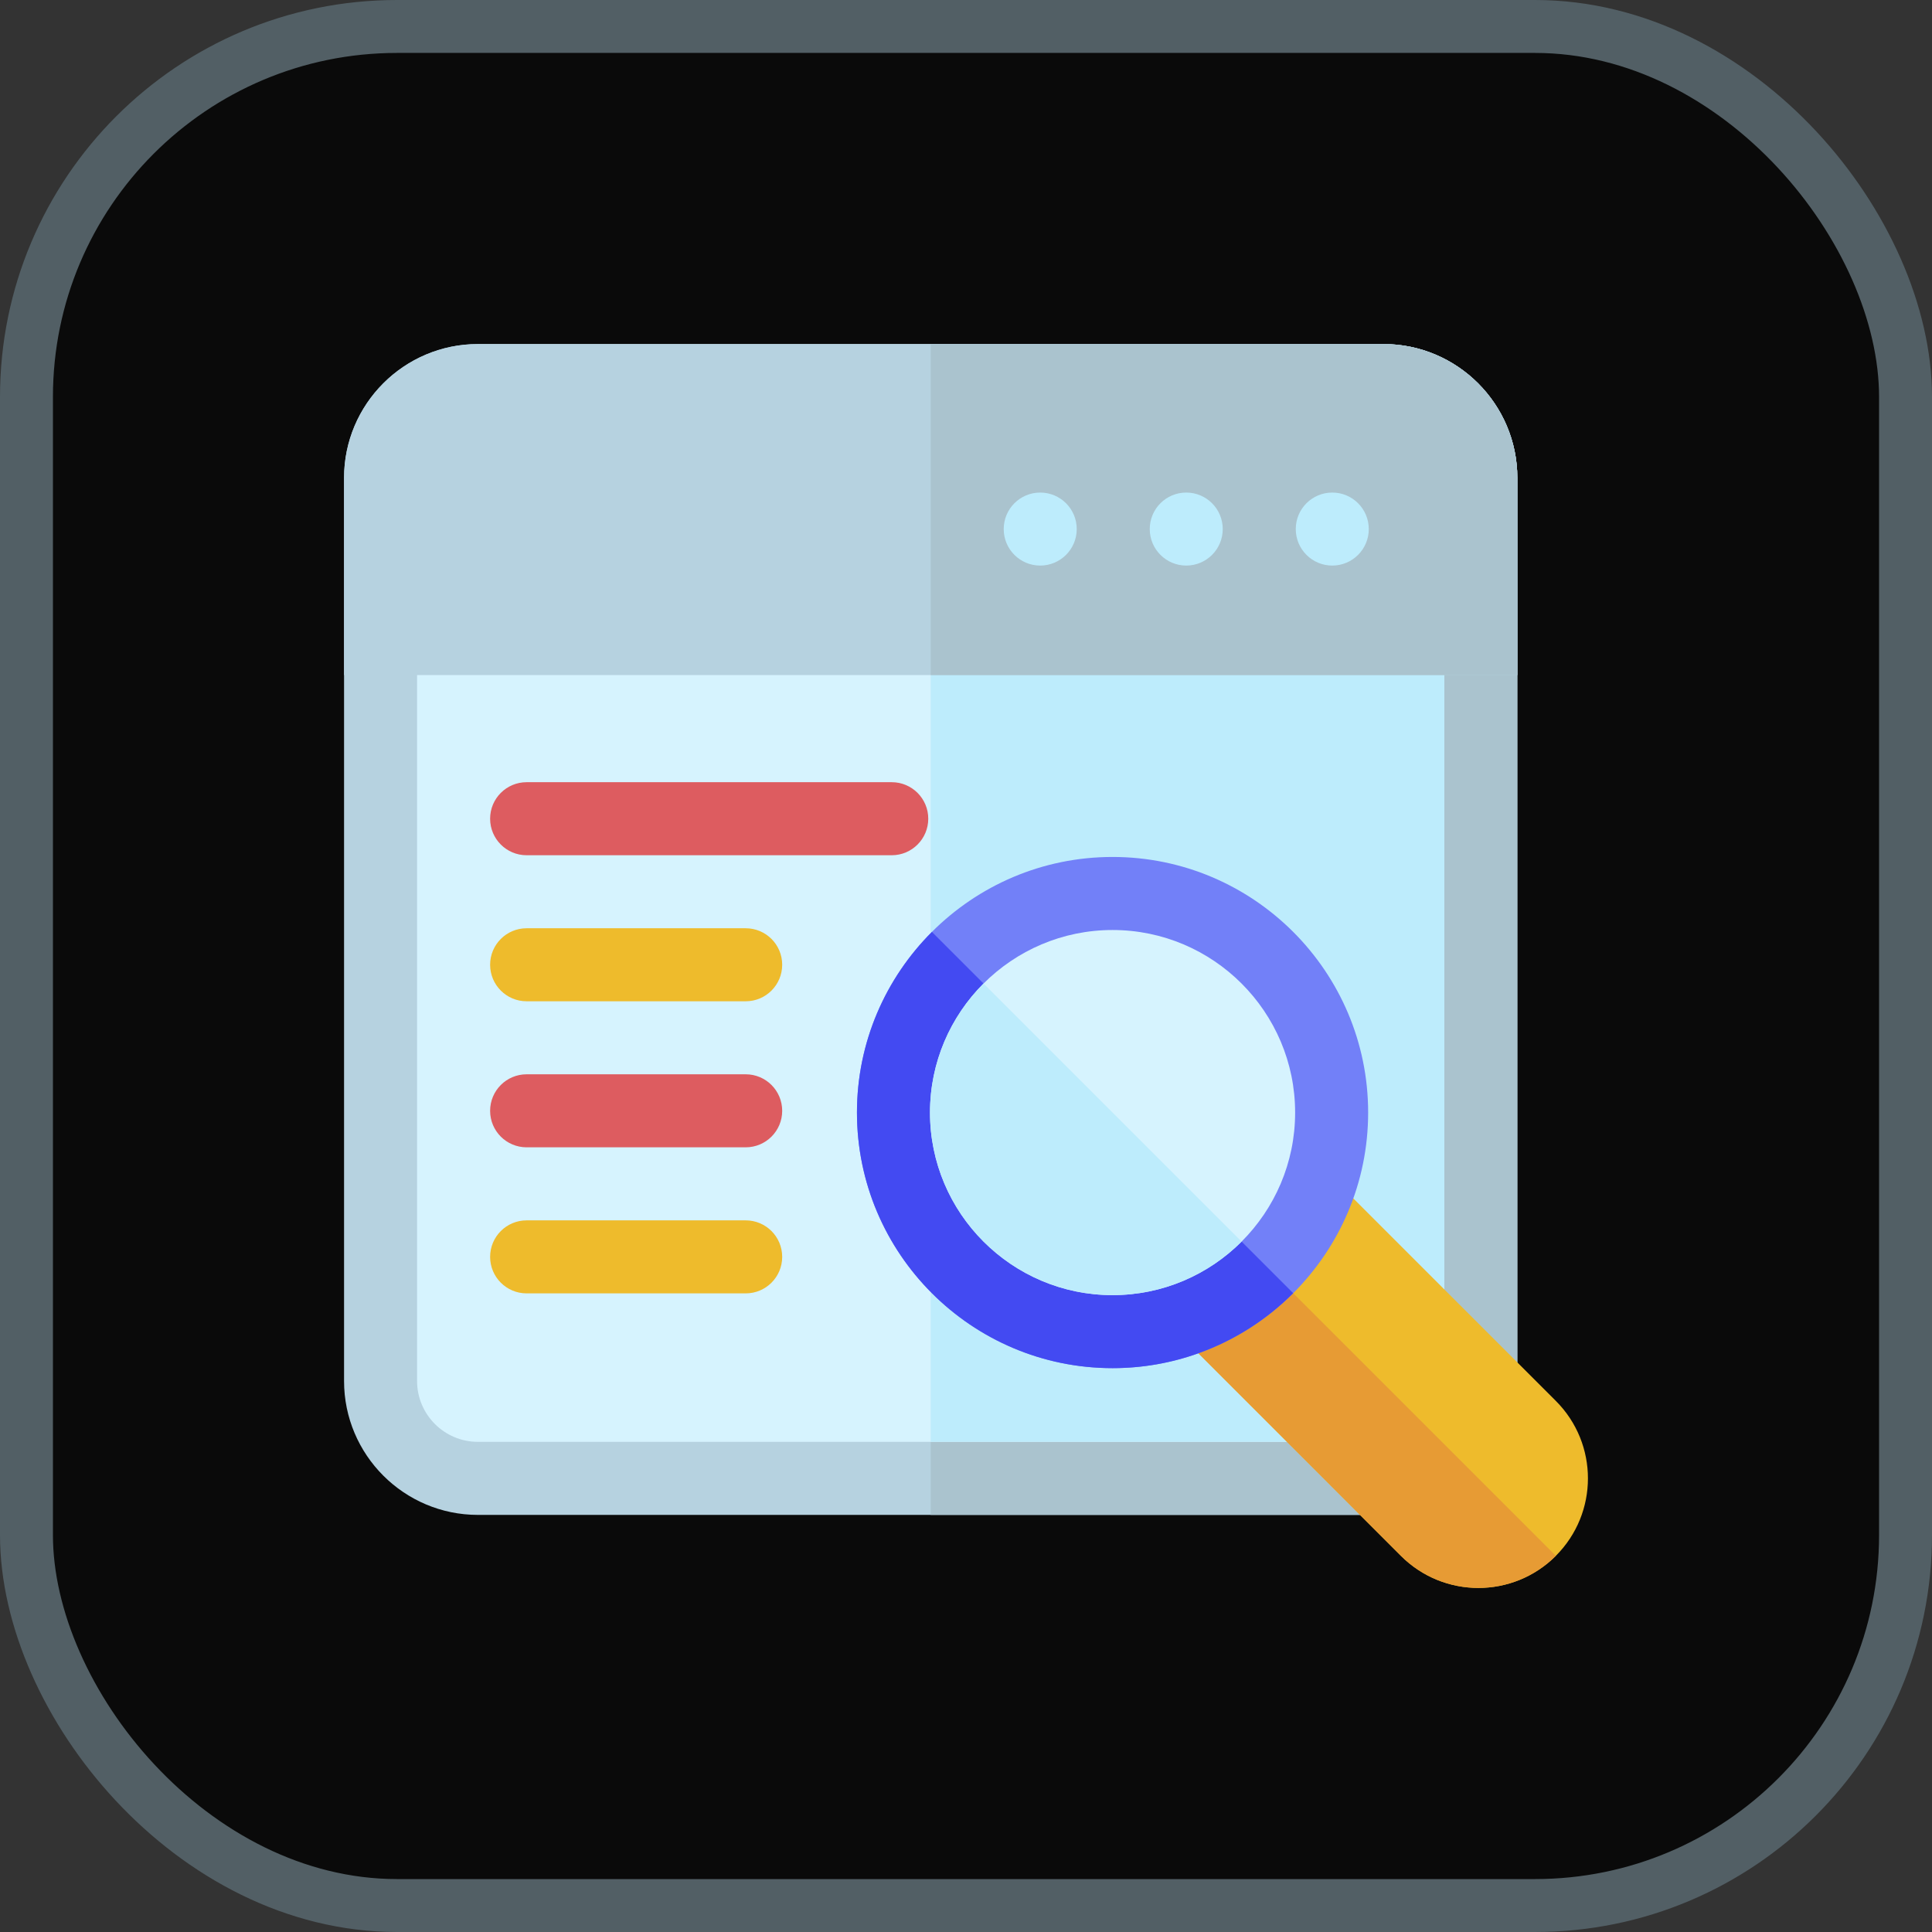
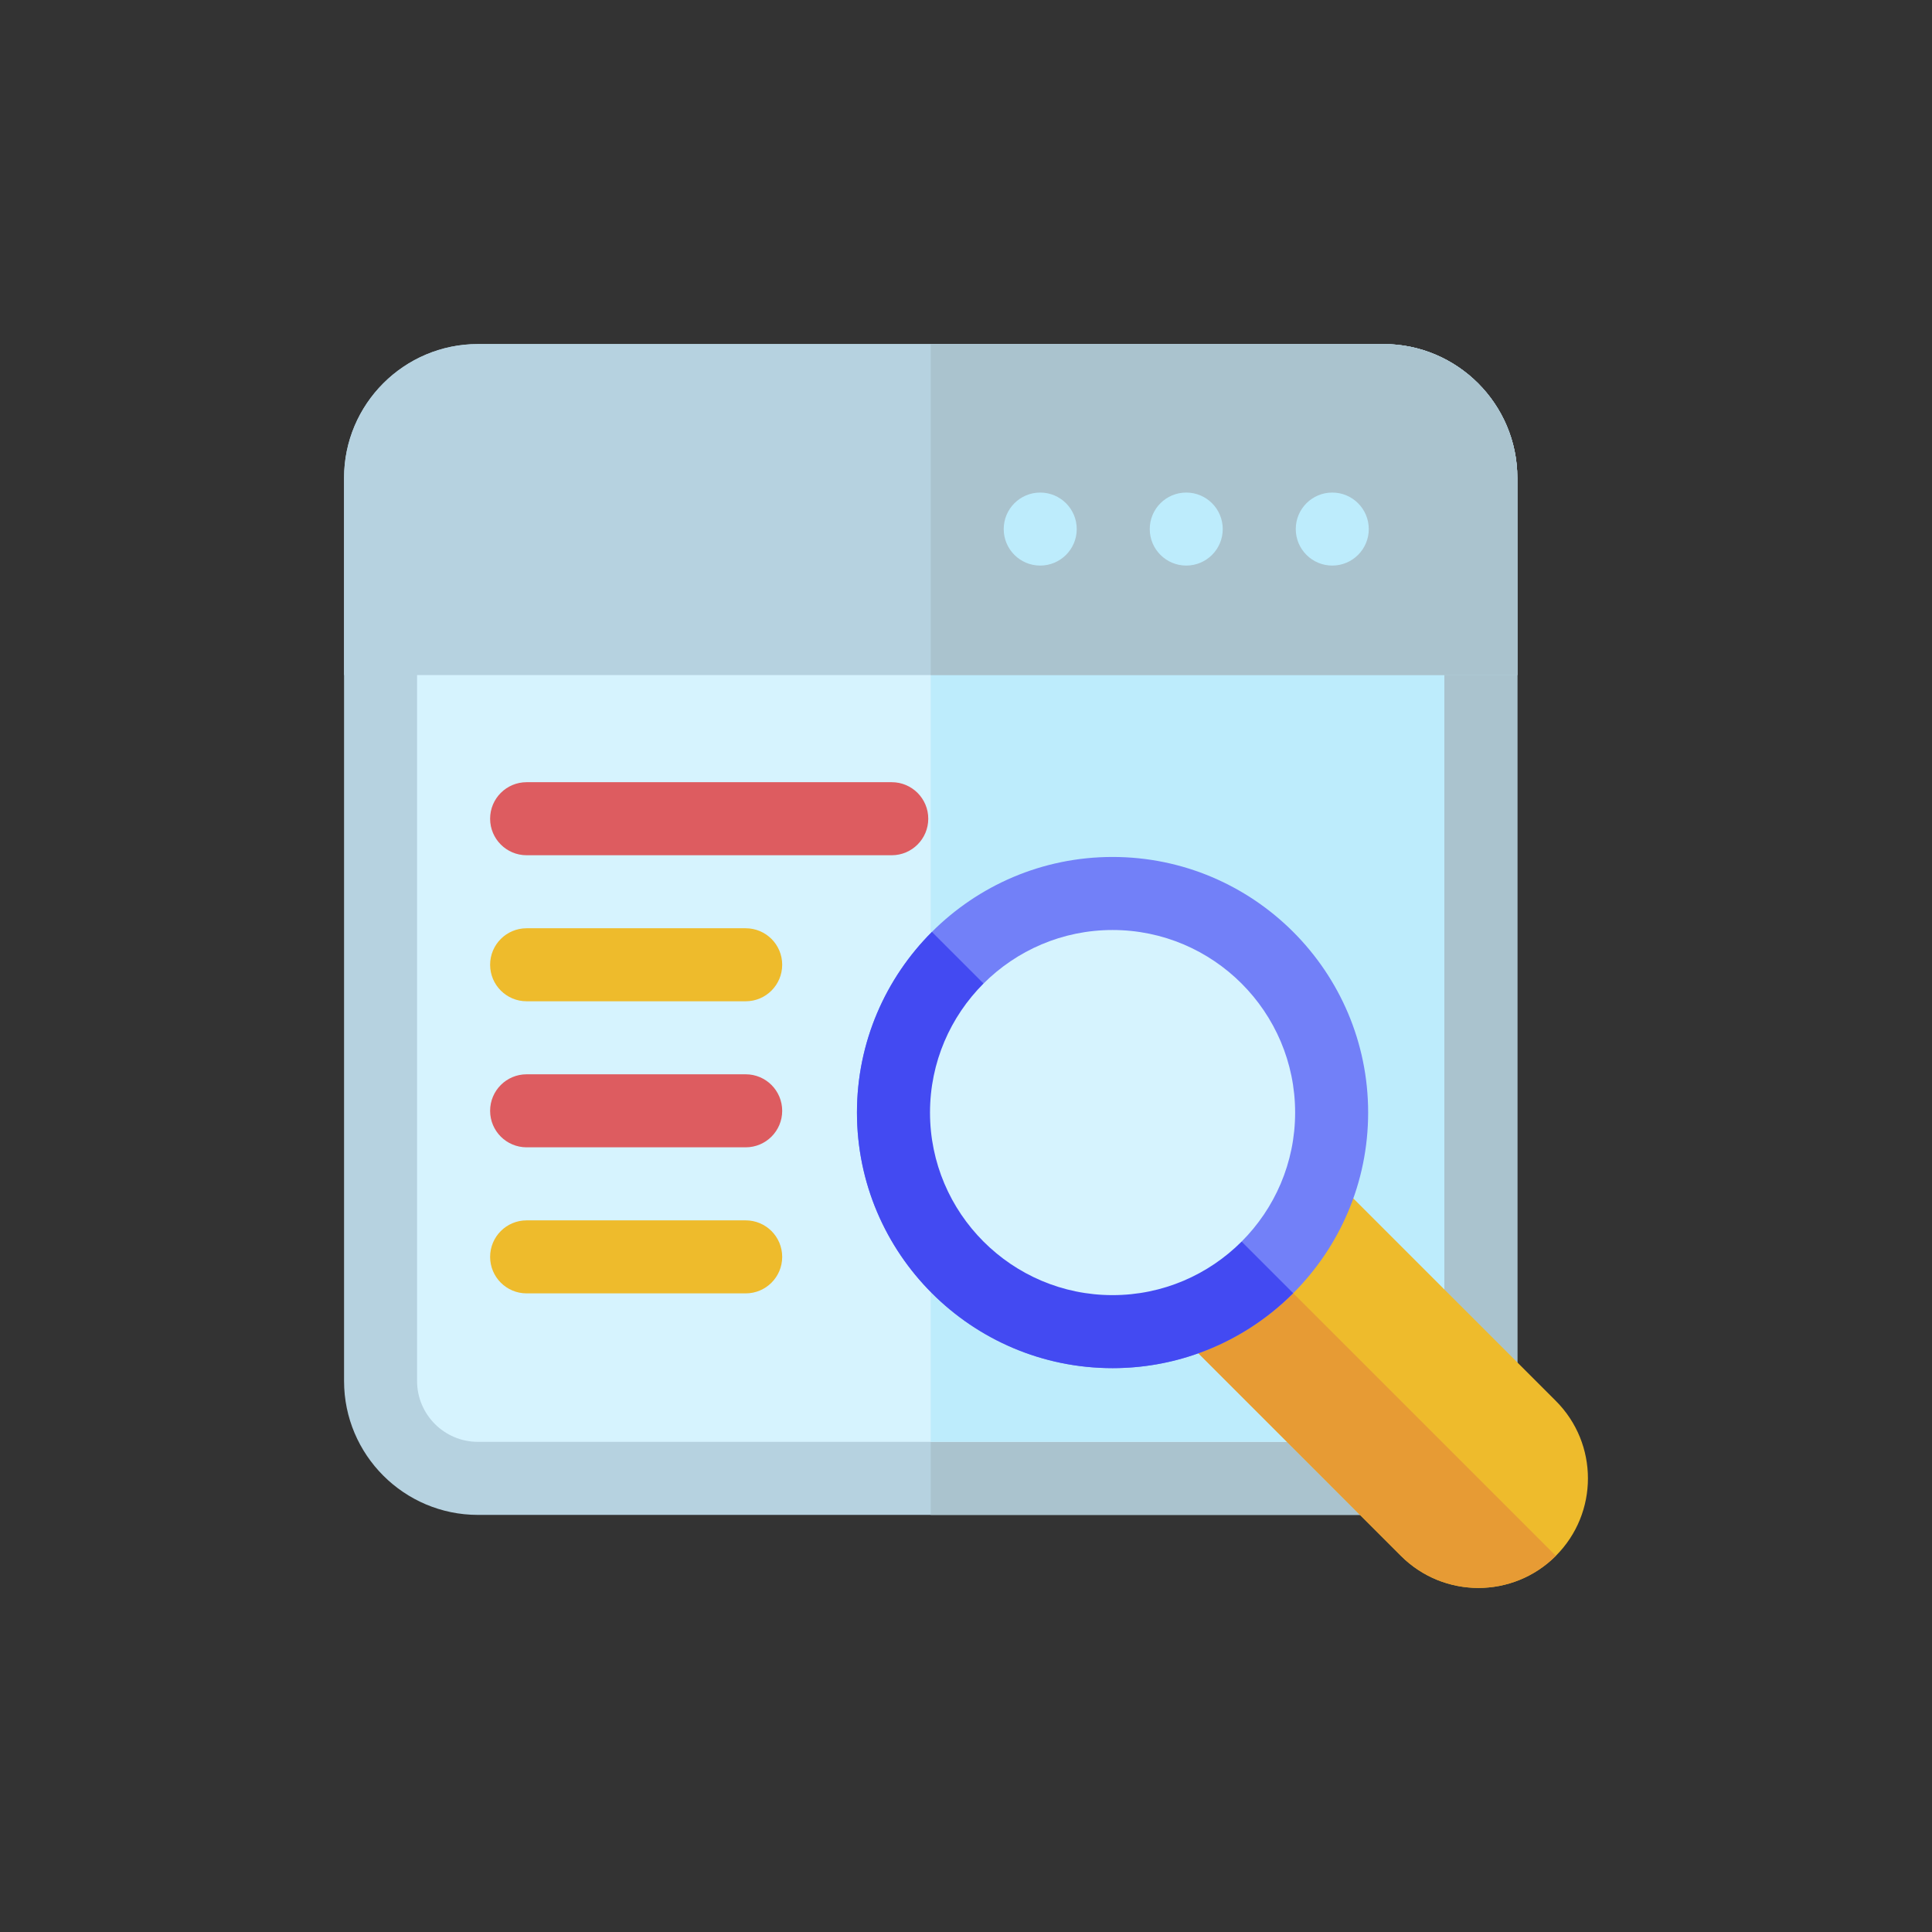
<svg xmlns="http://www.w3.org/2000/svg" viewBox="0 0 73 73" version="1.1" fill="#000000">
  <rect x="0" y="0" width="73" height="73" fill="#333333" stroke="none" />
  <g id="SVGRepo_bgCarrier" stroke-width="0" />
  <g id="SVGRepo_tracerCarrier" stroke-linecap="round" stroke-linejoin="round" />
  <g id="SVGRepo_iconCarrier">
    <title>progressive-webapps/security/content-security-policy</title>
    <desc>Created with Sketch.</desc>
    <defs> </defs>
    <g id="progressive-webapps/security/content-security-policy" stroke="none" stroke-width="1" fill="none" fill-rule="evenodd">
      <g id="container" transform="translate(2, 2)" fill="#0a0a0a" fill-rule="nonzero" stroke="#525F65" stroke-width="2">
-         <rect id="mask" x="-1" y="-1" width="71" height="71" rx="14"> </rect>
-       </g>
+         </g>
      <g id="browser" transform="translate(13, 13)" fill-rule="nonzero">
        <path d="M39.274,44.24 L5.058,44.24 C2.269,44.24 -2.84217094e-14,41.971 -2.84217094e-14,39.181 L-2.84217094e-14,5.059 C-2.84217094e-14,2.269 2.269,-2.84217094e-14 5.058,-2.84217094e-14 L39.274,-2.84217094e-14 C42.063,-2.84217094e-14 44.332,2.269 44.332,5.059 L44.332,39.181 C44.332,41.971 42.063,44.24 39.274,44.24 Z" id="Shape" fill="#B6D2E0"> </path>
        <path d="M39.274,-2.58126853e-14 L22.166,-2.84217094e-14 L22.166,44.24 L39.274,44.24 C42.063,44.24 44.332,41.971 44.332,39.181 L44.332,5.059 C44.332,2.269 42.063,-2.84217094e-14 39.274,-2.84217094e-14 Z" id="Shape" fill="#AAC3CE"> </path>
        <path d="M5.058,41.48 C3.791,41.48 2.759,40.449 2.759,39.181 L2.759,5.059 C2.759,3.791 3.791,2.759 5.058,2.759 L39.274,2.759 C40.541,2.759 41.573,3.791 41.573,5.059 L41.573,39.181 C41.573,40.449 40.541,41.48 39.274,41.48 L5.058,41.48 Z" id="Shape" fill="#D6F3FE"> </path>
        <path d="M41.573,5.059 L41.573,39.181 C41.573,40.449 40.542,41.48 39.274,41.48 L22.166,41.48 L22.166,2.759 L39.274,2.759 C40.542,2.759 41.573,3.79 41.573,5.059 Z" id="Shape" fill="#BDECFC"> </path>
        <path d="M44.332,5.059 C44.332,2.269 42.063,0 39.274,0 L5.058,0 C2.269,0 2.84217094e-14,2.269 2.84217094e-14,5.059 L2.84217094e-14,12.508 L44.332,12.508 L44.332,5.059 Z" id="Shape" fill="#B6D2E0"> </path>
        <path d="M44.332,5.059 L44.332,12.508 L22.166,12.508 L22.166,0 L39.274,0 C42.063,0 44.332,2.269 44.332,5.059 Z" id="Shape" fill="#AAC3CE"> </path>
        <g id="Group" transform="translate(24.877, 5.6)" fill="#BDECFC">
          <path d="M13.842,1.391 C13.842,2.152 13.224,2.77 12.463,2.77 C11.701,2.77 11.083,2.152 11.083,1.391 C11.083,0.629 11.701,0.011 12.463,0.011 C13.224,0.011 13.842,0.629 13.842,1.391 Z" id="Shape"> </path>
          <path d="M8.324,1.391 C8.324,2.152 7.707,2.77 6.945,2.77 C6.183,2.77 5.566,2.152 5.566,1.391 C5.566,0.629 6.183,0.011 6.945,0.011 C7.707,0.011 8.324,0.629 8.324,1.391 Z" id="Shape"> </path>
          <path d="M2.807,1.391 C2.807,2.152 2.189,2.77 1.427,2.77 C0.665,2.77 0.048,2.152 0.048,1.391 C0.048,0.629 0.665,0.011 1.427,0.011 C2.189,0.011 2.807,0.629 2.807,1.391 Z" id="Shape"> </path>
        </g>
        <path d="M20.694,19.315 L6.898,19.315 C6.136,19.315 5.519,18.697 5.519,17.935 C5.519,17.173 6.136,16.555 6.898,16.555 L20.694,16.555 C21.456,16.555 22.074,17.173 22.074,17.935 C22.074,18.697 21.456,19.315 20.694,19.315 Z" id="Shape" fill="#DD5C60"> </path>
        <path d="M15.176,24.833 L6.898,24.833 C6.136,24.833 5.519,24.215 5.519,23.453 C5.519,22.691 6.136,22.074 6.898,22.074 L15.176,22.074 C15.938,22.074 16.555,22.691 16.555,23.453 C16.555,24.215 15.938,24.833 15.176,24.833 Z" id="Shape" fill="#EEBB2C"> </path>
        <path d="M15.176,30.351 L6.898,30.351 C6.136,30.351 5.519,29.734 5.519,28.972 C5.519,28.21 6.136,27.592 6.898,27.592 L15.176,27.592 C15.938,27.592 16.555,28.21 16.555,28.972 C16.555,29.734 15.938,30.351 15.176,30.351 Z" id="Shape" fill="#DD5C60"> </path>
        <path d="M15.176,35.87 L6.898,35.87 C6.136,35.87 5.519,35.252 5.519,34.491 C5.519,33.729 6.136,33.111 6.898,33.111 L15.176,33.111 C15.938,33.111 16.555,33.729 16.555,34.491 C16.555,35.252 15.938,35.87 15.176,35.87 Z" id="Shape" fill="#EEBB2C"> </path>
        <path d="M45.787,39.933 L37.772,31.919 C36.86,34.677 34.677,36.86 31.919,37.772 L39.933,45.787 C41.551,47.404 44.169,47.404 45.787,45.787 C47.404,44.169 47.404,41.551 45.787,39.933 Z" id="Shape" fill="#EEBB2C"> </path>
        <path d="M45.787,45.787 C44.169,47.404 41.551,47.404 39.933,45.787 L31.919,37.772 C33.298,37.316 34.533,36.542 35.538,35.538 L45.787,45.787 Z" id="Shape" fill="#E79B34"> </path>
        <path d="M29.038,38.695 C23.713,38.695 19.38,34.363 19.38,29.038 C19.38,23.712 23.713,19.38 29.038,19.38 C34.363,19.38 38.695,23.712 38.695,29.038 C38.695,34.363 34.363,38.695 29.038,38.695 Z" id="Shape" fill="#7280F8"> </path>
        <path d="M22.212,22.212 C20.464,23.961 19.38,26.374 19.38,29.037 C19.38,34.363 23.713,38.695 29.037,38.695 C30.174,38.695 31.267,38.497 32.28,38.133 C33.641,37.648 34.861,36.865 35.863,35.862 L22.212,22.212 Z" id="Shape" fill="#434AF2"> </path>
        <path d="M29.038,35.936 C25.234,35.936 22.14,32.841 22.14,29.038 C22.14,25.234 25.234,22.14 29.038,22.14 C32.841,22.14 35.936,25.234 35.936,29.038 C35.936,32.841 32.841,35.936 29.038,35.936 Z" id="Shape" fill="#D6F3FE"> </path>
-         <path d="M33.913,33.913 C32.664,35.162 30.939,35.935 29.037,35.935 C25.234,35.935 22.139,32.841 22.139,29.037 C22.139,27.136 22.913,25.411 24.162,24.162 L33.913,33.913 Z" id="Shape" fill="#BDECFC"> </path>
      </g>
    </g>
  </g>
</svg>